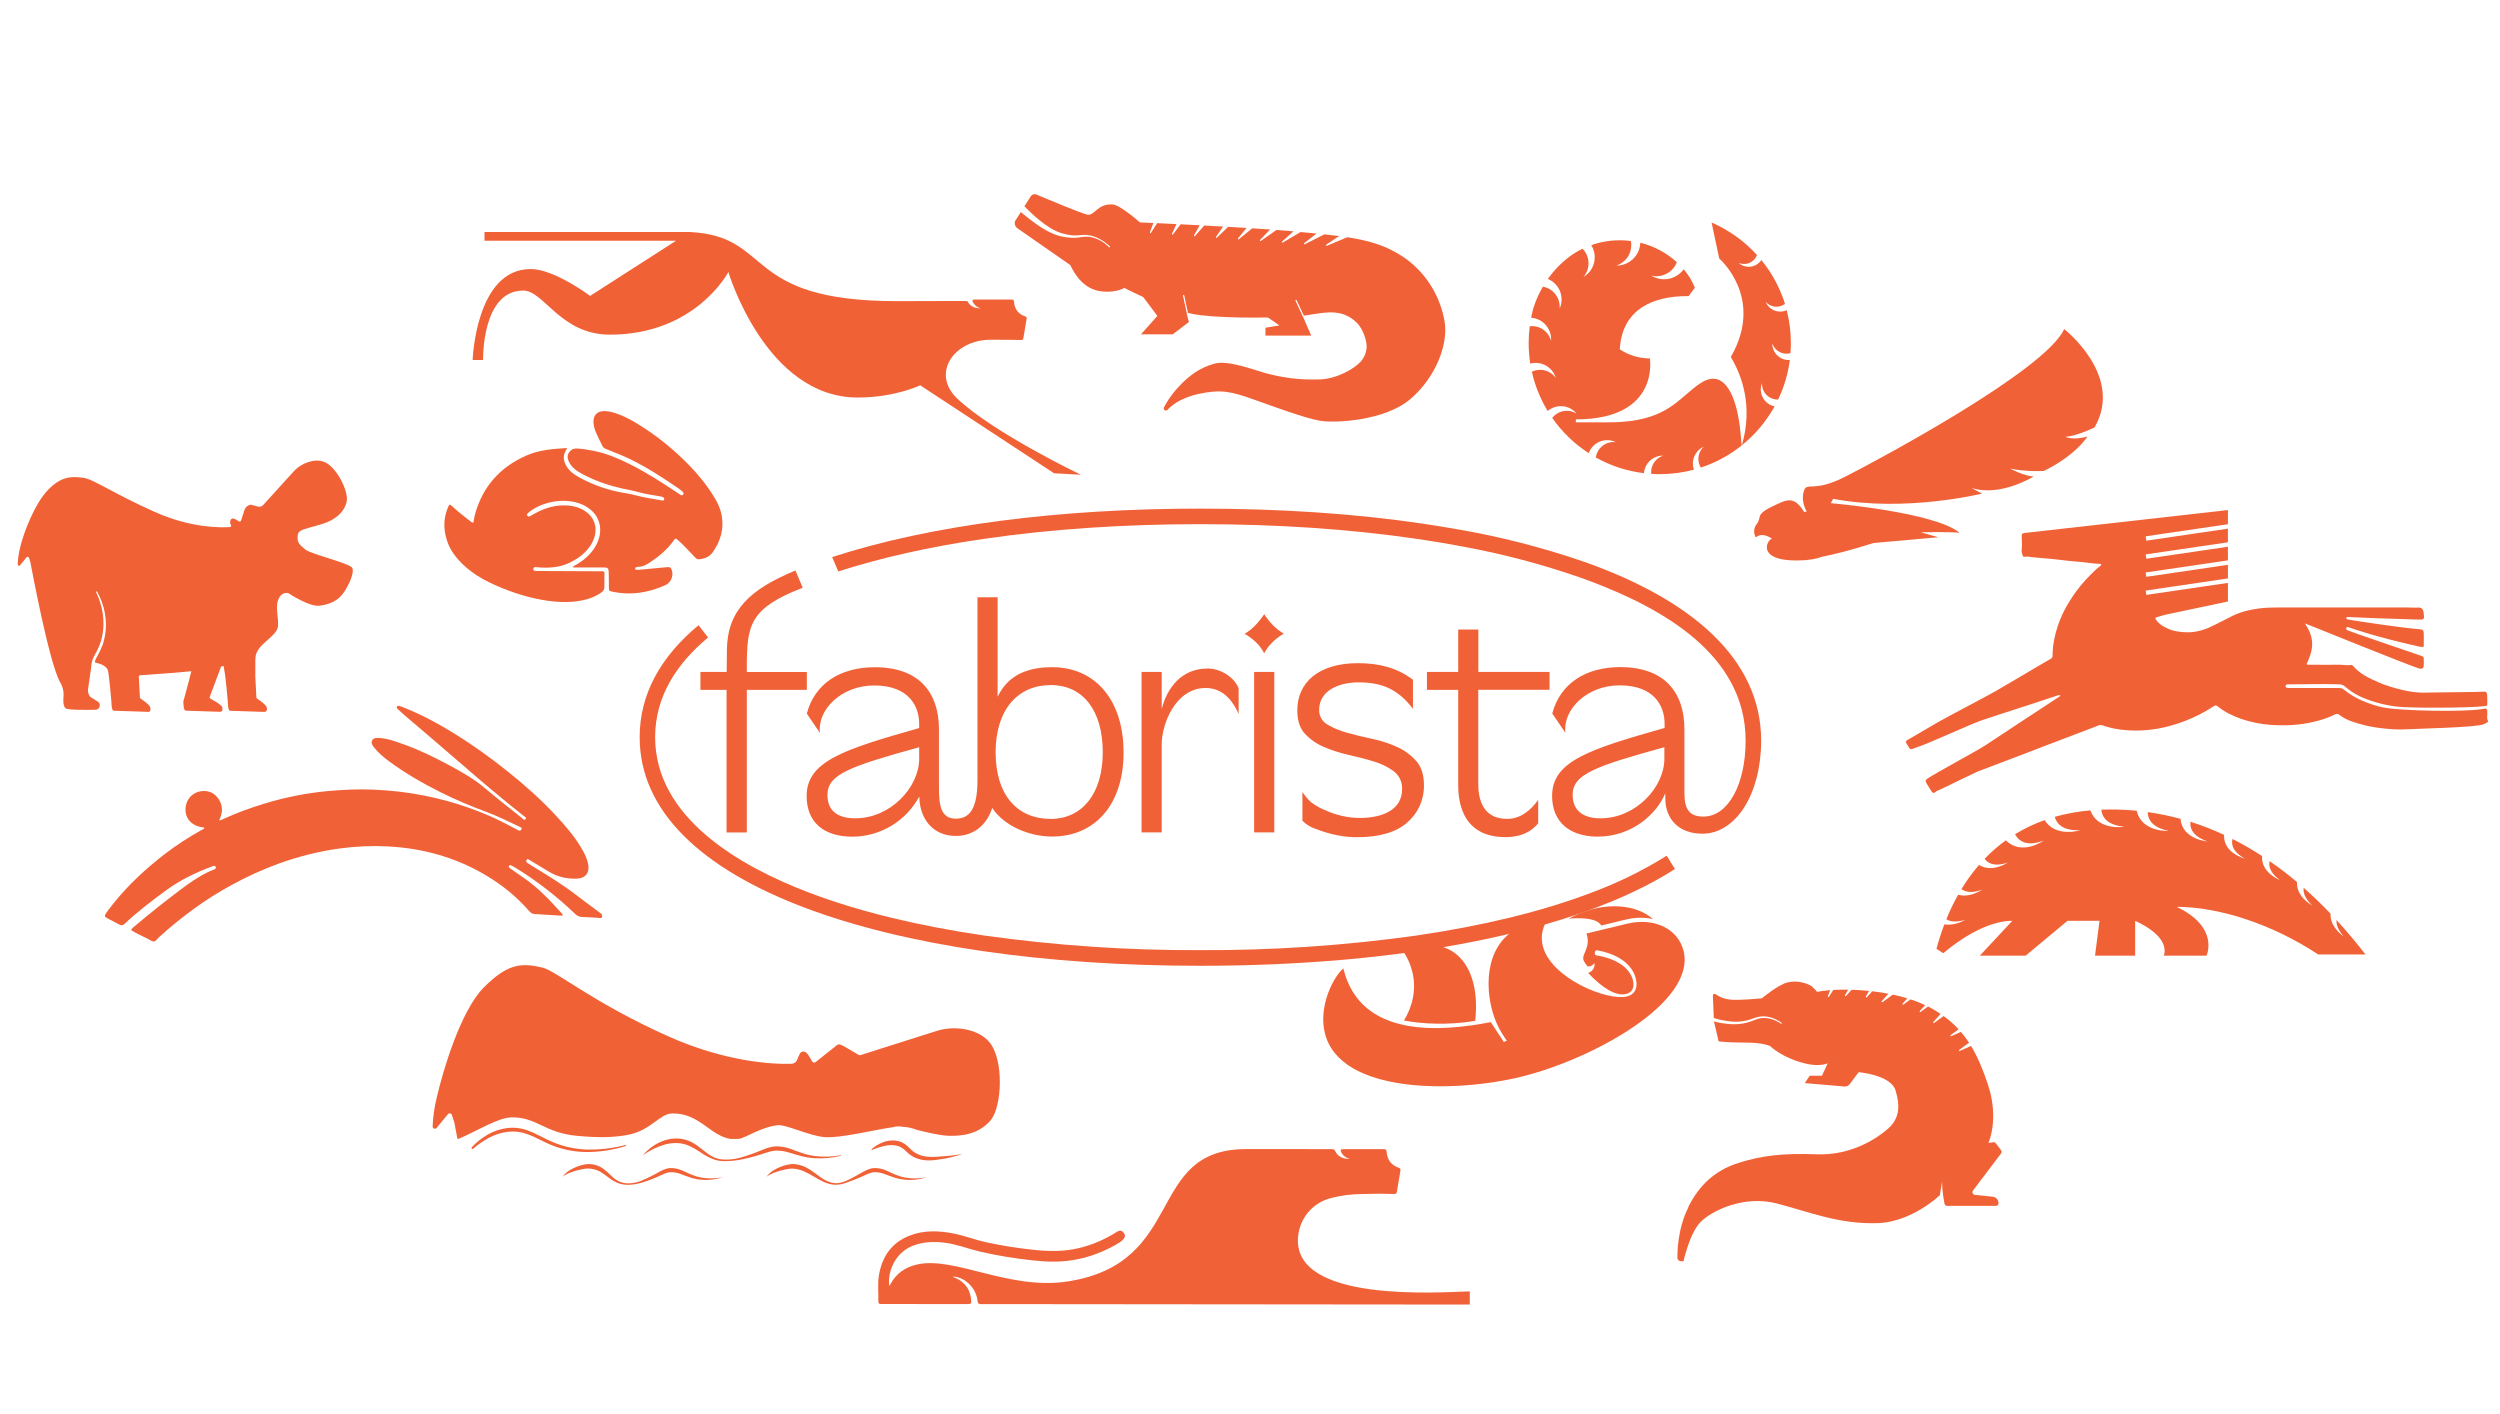
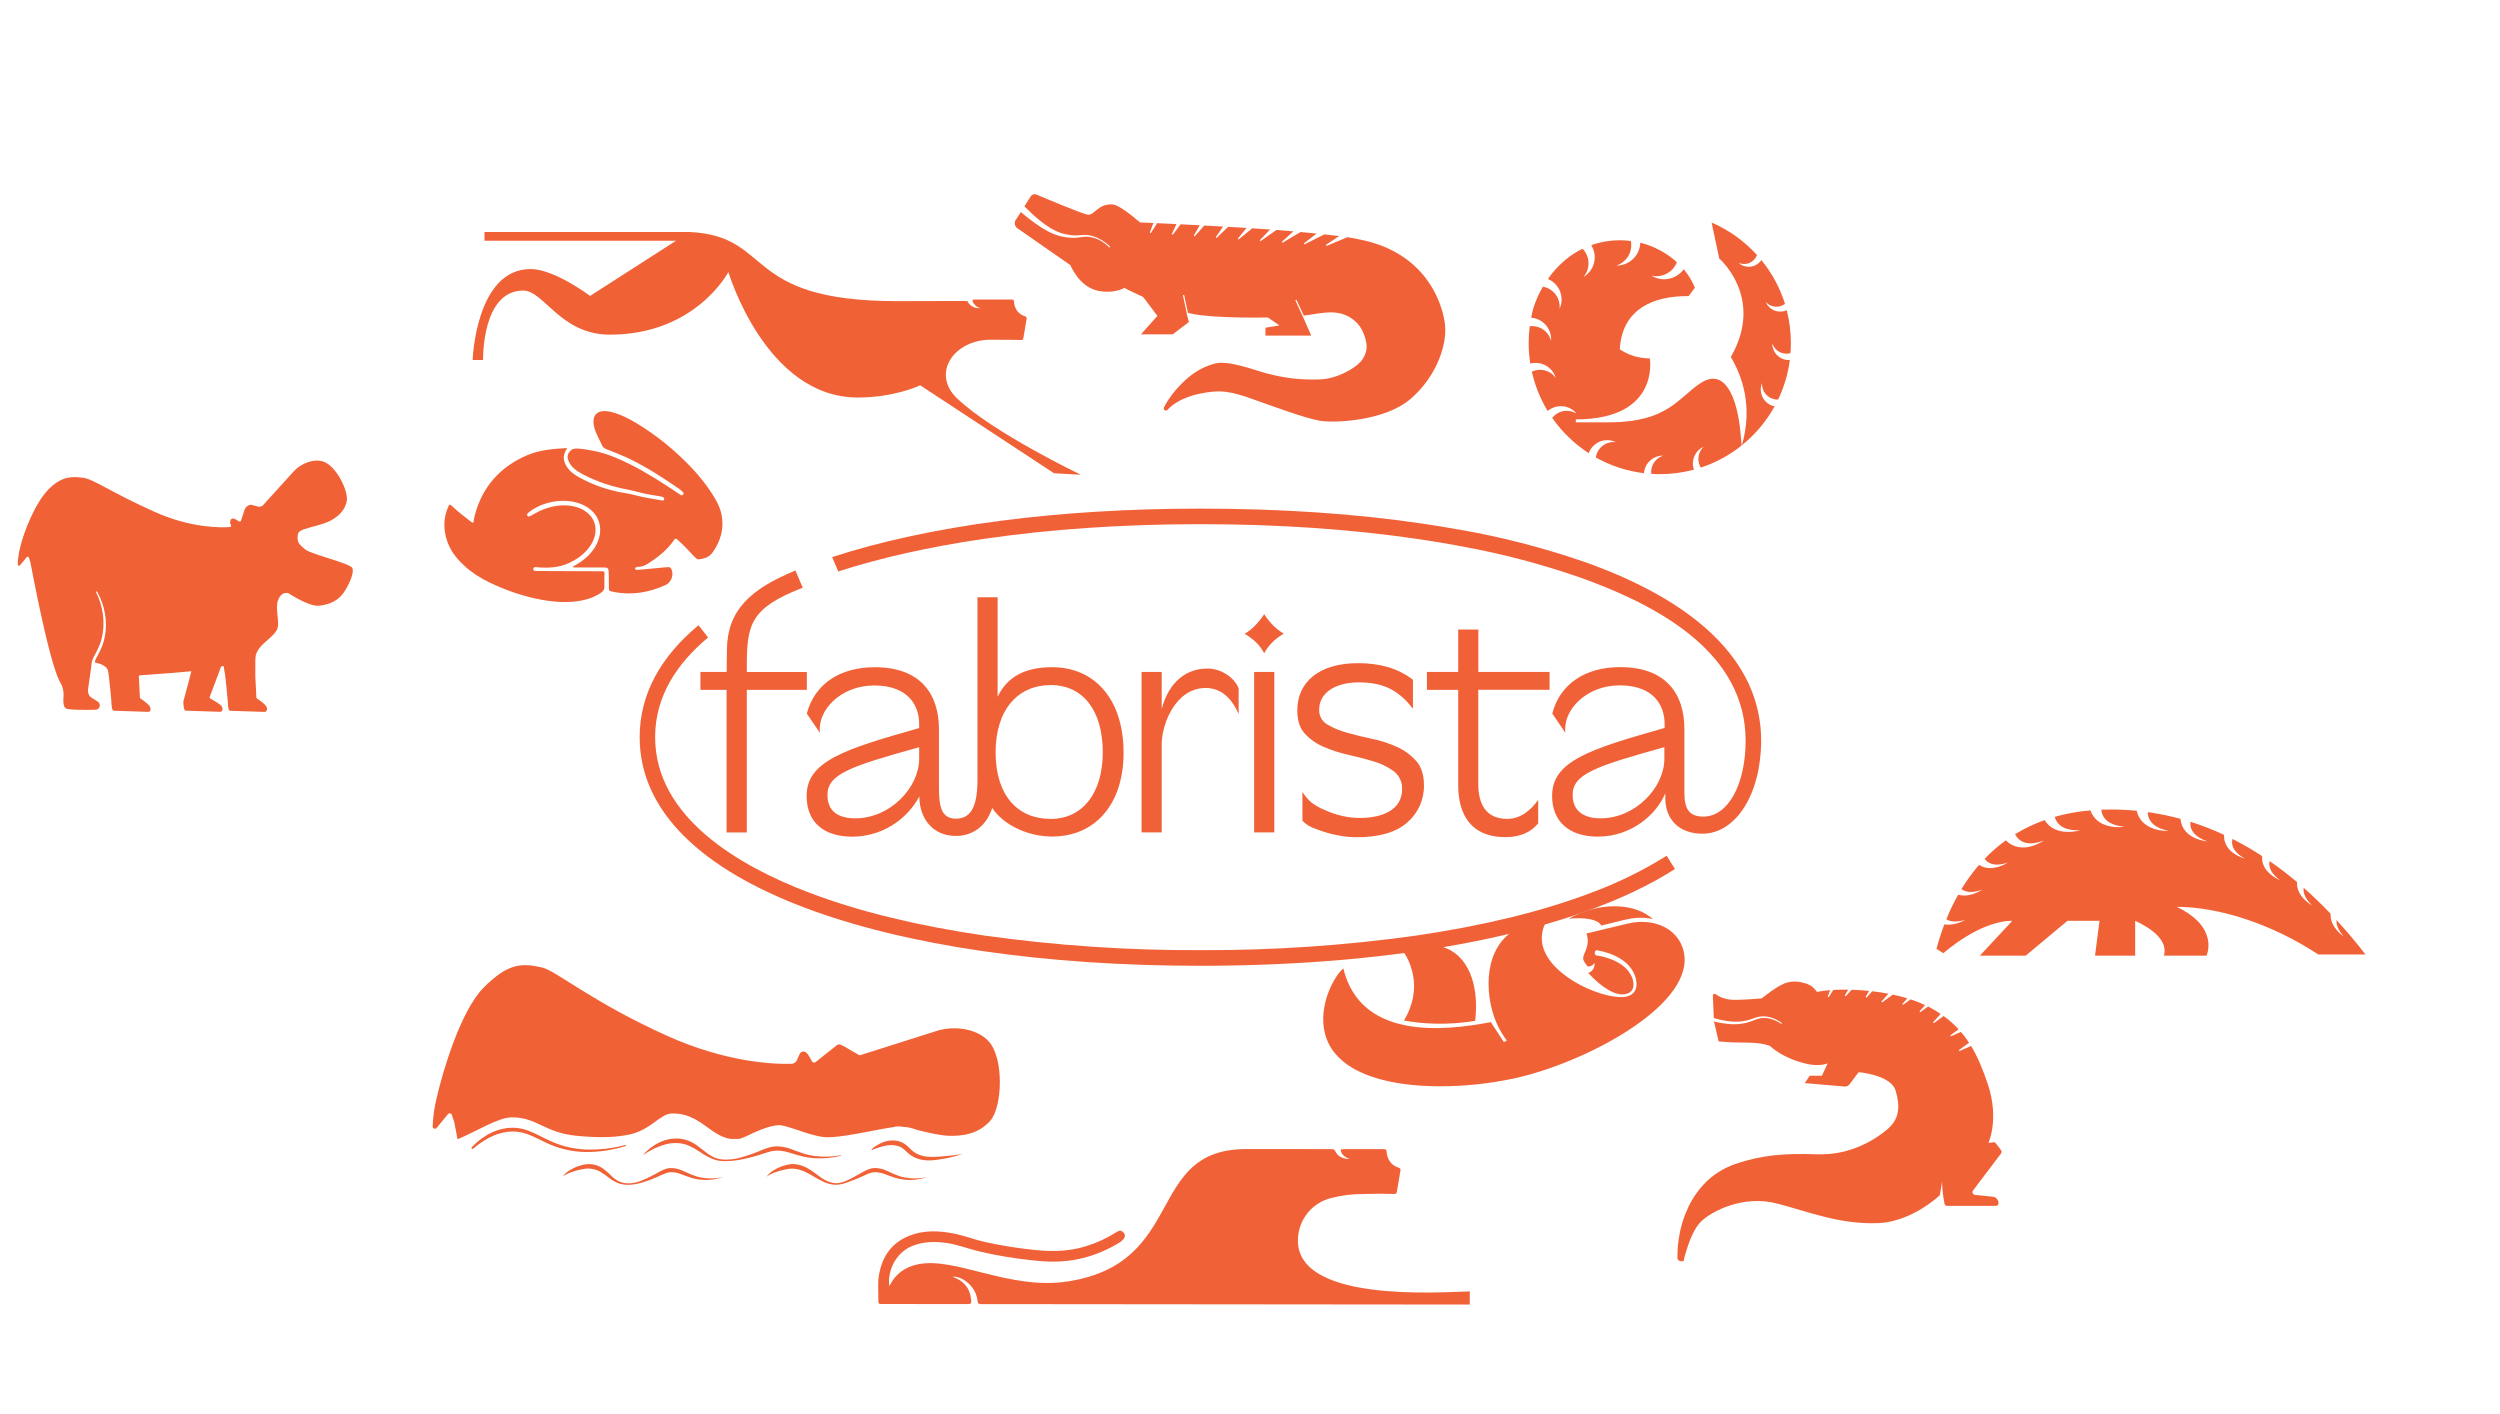
<svg xmlns="http://www.w3.org/2000/svg" id="_Слой_1" data-name="Слой 1" viewBox="0 0 864.37 488.97">
  <defs>
    <style> .cls-1 { fill: #f16137; } .cls-1, .cls-2 { stroke-width: 0px; } .cls-2 { fill: #f16136; } </style>
  </defs>
  <path class="cls-1" d="M535.76,238.51v-6.19h-24.62v-14.65h-6.97v14.65h-10.81v6.19h10.81v32.36c0,3.97,0,18.57,16.37,18.57,5.15,0,8.8-1.75,11.29-4.76v-8.11c-2.48,3.42-5.96,6.56-10.73,6.56-9.17,0-9.99-8.06-9.99-12.15v-32.48h24.64ZM443.31,218.75c-.98-.62-1.89-1.33-2.72-2.13-1.33-1.27-2.5-2.7-3.49-4.26-1.02,1.53-2.19,2.96-3.49,4.26-.8.81-1.69,1.52-2.65,2.13-.2.13-.41.26-.61.38l.61.38c1.34.83,2.57,1.81,3.67,2.93.98,1.02,1.81,2.17,2.46,3.43.66-1.25,1.5-2.41,2.48-3.43,1.11-1.17,2.38-2.19,3.76-3.02.18-.11.35-.23.53-.33-.18-.11-.35-.2-.53-.34h-.02ZM489.75,263.23c-1.8-2.08-4.03-3.75-6.53-4.89-2.75-1.27-5.64-2.22-8.6-2.84-3.12-.65-6.07-1.36-8.74-2.13-2.39-.62-4.69-1.56-6.83-2.8-.91-.5-1.67-1.24-2.2-2.14-.52-.9-.78-1.94-.76-2.98,0-6.74,6.89-9.52,13.59-9.52,7.86,0,13.51,2.13,18.85,9.14v-10.04c-5.55-4.26-12-5.74-19.02-5.74-13.45,0-20.97,6.55-20.97,16.33,0,3.43.86,6.11,2.56,7.99,1.83,1.98,4.06,3.55,6.54,4.6,2.78,1.2,5.66,2.13,8.61,2.78,3.14.71,6.08,1.46,8.75,2.29,2.46.71,4.78,1.84,6.86,3.35.95.72,1.71,1.66,2.22,2.74.51,1.08.74,2.27.69,3.46.04,1.64-.38,3.26-1.21,4.66-.81,1.29-1.94,2.35-3.27,3.08-1.44.81-3.01,1.38-4.63,1.7-1.78.36-3.59.54-5.4.53-2.11,0-4.22-.23-6.28-.71-1.94-.45-3.83-1.08-5.65-1.9-1.73-.68-3.36-1.58-4.86-2.69-1.15-1-2.16-2.16-2.99-3.44-.05-.08-.11-.16-.17-.24v9.94c1.28,1.33,2.88,2.31,4.64,2.84.28.1.56.2.86.32,2.09.79,4.24,1.41,6.43,1.84,2.29.47,4.62.71,6.95.71,7.72,0,13.59-1.72,17.41-5.13,1.85-1.59,3.32-3.58,4.31-5.82.99-2.24,1.48-4.67,1.42-7.11,0-3.46-.88-6.2-2.58-8.2h-.02ZM433.61,232.32v55.49h6.97v-55.49h-6.97ZM417.45,231.15c-8.82,0-13.93,6.54-15.79,14.02v-12.86h-6.97v55.49h6.97v-30.53c0-6.89,4.76-19.4,15.22-19.4,6.62,0,9.88,5.52,11.38,9.02v-8.85c-1.26-3.55-5.9-6.91-10.78-6.91h-.02ZM547.45,194.15c-14.17-4.87-28.71-8.6-43.47-11.14h-.11c-3.76-.68-7.6-1.31-11.5-1.89-23.7-3.55-49.88-5.27-77.4-5.27-48.69,0-93.2,5.68-127.26,16.76l2.12,4.97c14.77-4.76,31.69-8.56,50.48-11.29,22.96-3.35,48.08-5.06,74.69-5.06s51.73,1.7,74.69,5.06l3.06.46c3.6.54,7.13,1.14,10.59,1.78.95.16,1.88.34,2.82.52,13.57,2.5,26.94,6.03,39.99,10.56,1.41.48,2.74.99,4.08,1.49,24.32,9.23,53.31,25.12,53.31,54.96,0,15.14-6.05,26.27-14.6,26.27-4.83,0-6.56-2.51-6.56-8.18v-22.01c0-12.5-6.62-21.49-22.19-21.49-12.07,0-20.8,5.78-23.5,16.04l4.54,6.68c-.97-7.94,7.32-16.41,18.74-16.41,12.08,0,15.56,7.23,15.56,13.31v1.42c-26.01,7.37-38.9,11.46-38.9,23.49,0,9.09,6.15,14.08,15.79,14.08,12.08,0,20.56-8.11,23.35-15.01v1.69c0,7.36,4.74,12.31,12.84,12.31,11.48,0,20.3-13.6,20.3-32.22-.03-27.94-23.63-48.55-61.4-61.87h-.02ZM575.45,262.34c0,9.83-9.88,20.59-22.06,20.59-5.34,0-9.65-2.13-9.65-8.12,0-7.1,7.67-9.81,31.71-16.47v4ZM363.74,230.68c-8.71,0-15.33,2.9-18.81,10.23v-34.41h-6.97v63.13c0,10.27-2.87,13.42-7.5,13.42-5.12,0-5.82-4.51-5.82-10.79v-20.08c0-12.5-6.62-21.49-22.18-21.49-12.08,0-20.81,5.78-23.51,16.04l4.54,6.68c-.97-7.94,7.32-16.41,18.74-16.41,12.08,0,15.57,7.23,15.57,13.31v1.42c-26.02,7.37-38.91,11.46-38.91,23.49,0,9.26,6.15,14.06,15.79,14.06,4.75,0,9.41-1.3,13.49-3.75,4.08-2.45,7.43-5.96,9.69-10.16,0,7.3,4.38,13.66,12.64,13.66,5.55,0,10.47-3.17,12.55-9.68,4.14,6.23,12.83,9.89,20.68,9.89,14.87,0,24.74-11.1,24.74-28.98.02-18.32-9.85-29.58-24.72-29.58h-.01ZM317.8,262.34c0,9.83-9.88,20.59-22.07,20.59-5.34,0-9.64-1.98-9.64-8.1,0-7.1,7.66-9.81,31.71-16.47v3.98ZM363.28,283.14c-11.5,0-19.05-8.18-19.05-23.02s7.76-23.26,19.05-23.26,18,8.93,18,23.26-7.18,23.02-17.99,23.02h-.01ZM258.21,232.32v-1.64c0-14.6,1.01-20.4,19.33-27.47l-2.51-5.96c-15.84,6.5-23.54,13.91-23.7,27.35l-.09,7.72h-9.07v6.2h9.04v49.3h7v-49.31h20.76v-6.18h-20.76ZM576.24,295.87c-8.22,5.14-16.95,9.42-26.04,12.78-16.94,6.45-37.31,11.42-60.5,14.81-24.74,3.47-49.7,5.16-74.69,5.05-24.98.11-49.94-1.58-74.69-5.05-23.18-3.39-43.54-8.36-60.49-14.81-24.33-9.23-53.32-26.06-53.32-53.78,0-14.2,7.61-25.56,18.31-34.45l-3.3-4.26c-13.03,10.83-20.36,23.76-20.36,38.73,0,51.5,86.8,79.03,193.85,79.03,69.12,0,129.79-11.47,164.11-33.46l-2.88-4.59Z" />
  <path class="cls-1" d="M508.17,446.49c-10.15.26-61.38,4.16-59.37-18.86.54-6.19,4.75-11.68,11.37-13.4,3.58-.93,7.21-1.38,10.89-1.4l6.35-.11c1.55.08,3.1.05,4.65.1.53.02.8-.19.9-.73.4-2.44.82-4.87,1.23-7.3.08-.47.05-.83-.53-1.02-2.68-.88-4.02-2.84-4.25-5.59-.05-.7-.33-.86-.92-.86-4.68,0-9.37-.01-14.05,0-.94,0-1.08.27-.68,1.11.6,1.25,1.68,1.89,2.94,2.28-2.18-.01-4.04-.63-5.08-2.75-.22-.46-.56-.65-1.03-.64-.27,0-.54,0-.81,0-9.7-.01-19.41-.08-29.12-.03-34.77.17-20.17,39.45-61.61,45.78-20.08,3.07-38.83-8.69-51.77-5.92-4.26.91-7.53,3.17-9.57,7.12-.05.11-.14.2-.24.35-.68-4.42,1.7-11.28,7.93-13.82,3.6-1.47,7.31-1.59,11.12-1.15,4.15.49,8.02,2.06,12.04,3.02,5.97,1.42,12.01,2.39,18.11,3.06,2.65.29,5.31.51,7.96.48,5.67-.05,11.16-1.21,16.39-3.48,2.08-.9,4.1-1.9,6.01-3.11.51-.33,1-.69,1.39-1.17.66-.82.68-1.58.05-2.29-.64-.74-1.35-.86-2.24-.3-4.13,2.63-8.54,4.58-13.32,5.7-4.96,1.17-9.93,1.13-14.96.63-5.8-.58-11.55-1.49-17.24-2.74-3.65-.8-7.15-2.2-10.82-2.93-5.27-1.04-10.52-1.28-15.61.78-6.09,2.47-9.32,7.24-10.39,13.59-.51,3.02-.13,6.08-.21,9.13-.02.61.3.85.87.84.67-.01,1.35,0,2.02,0,9.2.01,18.4.02,27.6.02,1.68,0,1.75-.08,1.57-1.72-.44-4.04-2.78-6.46-6.45-7.73,1.55-.23,3.97.76,5.65,2.37,1.72,1.65,2.78,3.65,3.05,6.03.1.85.43,1.13,1.21,1.06.27-.02.54,0,.81,0,53.4.06,114.75.1,168.16.16v-4.56h.02Z" />
-   <path class="cls-1" d="M713.7,113.74c-6.35,14.31-64.59,45.42-75.87,51.15-11.28,5.73-13.18,1.34-14.21,5.1-1.03,3.76,1.07,6.84,1.07,6.84l-.92.19c-3.55-5.9-6.2-4.18-10.83-2-4.63,2.18-4.45,3.3-4.68,4.3-.23,1-.78,1.75-.78,1.75-2,2.5-.37,4.74-.37,4.74,2.32-2.07,5.55.46,5.55.46-1.72.31-5.52,7.58,8.64,7.52,4.05-.02,6.74-.55,8.88-1.34,2.74-.53,8.56-1.84,17.6-4.71l22.4-1.99-6.07-1.69c7.96-.27,13.4.11,13.4.11-8.85-7.17-44.49-10.2-44.49-10.2l.77-1.52c24.7,4.79,51.49-1.79,51.49-1.79l-3.68-2c9.85,3.33,21.53-3.91,21.53-3.91-3.48-.19-8.09-2.75-8.09-2.75,5.54,1.21,11.65.82,11.65.82,11.17-5.5,15.04-11.88,15.04-11.88-5.23,1.38-7.58.09-7.58.09,4.3-.37,10.03-3.26,10.03-3.26,10.36-17.81-10.51-34.02-10.51-34.02h0Z" />
-   <path class="cls-1" d="M75.8,283.57c1.22-2.5,1.34-4.93-.18-7.25-.92-1.41-2.19-2.4-3.86-2.71-3.51-.66-7.18,1.46-7.6,5.69-.37,3.68,2.32,6.56,6.47,6.81-.03.6-.57.65-.92.85-4.46,2.48-8.74,5.24-12.78,8.36-6.53,5.04-12.56,10.62-17.74,17.09-.85,1.06-1.68,2.15-2.47,3.26-.7.99-.63,1.28.47,1.87,1.37.74,2.78,1.42,4.16,2.16.67.36,1.16.26,1.73-.28,4.48-4.24,9.39-7.96,14.36-11.6,4.84-3.54,10.18-6.12,15.77-8.21.19-.07.38-.13.57-.2.42-.14.71.03.83.41.12.35-.11.58-.4.71-.83.37-1.68.68-2.5,1.08-3.27,1.61-6.25,3.7-9.15,5.88-5.45,4.1-10.79,8.32-15.99,12.74-.45.38-.96.72-1.25,1.36,1.87,1.18,3.85,2.04,5.78,3,.71.35,1.41,1.03,2.18.9.71-.12,1.13-.95,1.69-1.45,7.66-6.94,15.91-13.05,25.01-18,5.33-2.9,10.8-5.45,16.5-7.49,6.8-2.44,13.77-4.21,20.93-5.18,5.56-.76,11.15-1.01,16.73-.72,12.16.64,23.61,3.82,34.12,10.14,5.53,3.32,10.49,7.35,14.72,12.24.54.62,1.08.95,1.91,1,2.97.15,5.93.36,8.9.54.24.01.5.07.73-.09.14-.44-.26-.61-.47-.85-3.84-4.3-7.8-8.48-12.54-11.82-1.24-.87-2.49-1.72-3.73-2.59-.54-.37-1.08-.75-1.6-1.14-.26-.2-.38-.49-.15-.79.18-.22.44-.21.69-.09.4.2.81.41,1.2.64,7.57,4.6,14.53,10.01,20.93,16.15.75.72,1.51,1.04,2.54,1.06,1.86.03,3.72.22,5.58.3.4.01.97.3,1.18-.29.22-.6-.11-1.04-.61-1.4-2.76-2.04-5.53-4.07-8.25-6.16-4.85-3.74-10.06-6.9-15.28-10.08-.56-.34-1.09-.72-1.66-1.06-.43-.26-.53-.57-.3-1.01.32-.59.66-.22.99-.02,2.25,1.35,4.5,2.69,6.74,4.05,2.98,1.82,6.24,2.53,9.67,2.42,3.04-.1,4.52-2.15,3.88-5.16-.46-2.17-1.49-4.08-2.63-5.93-2.41-3.95-5.43-7.42-8.56-10.79-5.09-5.49-10.68-10.45-16.52-15.12-5.76-4.61-11.71-8.94-17.97-12.82-6.04-3.75-12.28-7.17-18.95-9.7-.19-.07-.38-.14-.57-.19-.3-.08-.64-.14-.84.14-.26.36-.03.7.23.94.77.73,1.55,1.45,2.36,2.14,5.72,4.89,11.47,9.72,17.14,14.66,5.98,5.2,11.99,10.37,18.13,15.38,1.95,1.6,3.94,3.15,5.9,4.74.35.28,1.12.54.67,1.12-.44.57-.89-.07-1.25-.36-4.37-3.51-8.79-6.95-13.07-10.56-3.63-3.05-7.71-5.34-11.83-7.57-5.24-2.83-10.58-5.46-16.2-7.44-2.65-.94-5.3-1.95-8.16-2.12-.98-.06-2.03-.14-2.54.87-.48.95.16,1.77.73,2.48,1.43,1.79,3.16,3.26,4.99,4.62,5.61,4.16,11.64,7.62,17.87,10.75,5.14,2.58,10.43,4.8,15.82,6.8,3.96,1.47,7.77,3.37,11.59,5.19.32.15.89.25.63.83-.26.58-.71.64-1.24.29-.3-.19-.63-.33-.94-.49-1.12-.58-2.23-1.17-3.35-1.76-3.98-2.09-8.11-3.82-12.33-5.33-5.17-1.85-10.46-3.29-15.86-4.36-5.8-1.15-11.64-1.79-17.54-2.04-5.24-.22-10.47.02-15.7.5-7.49.7-14.84,2.17-22.04,4.37-4.82,1.47-9.55,3.2-14.14,5.31-.39.18-.76.46-1.39.41h0Z" />
  <path class="cls-2" d="M571.48,317.78c-4.56-4.17-12.47-5.53-20.59-3.52-2.83.7-5.77,1.85-8.51,3.35,5.91-.43,9.9.15,11.28,2.4l7.53-1.86c2.94-.73,6.43-1.28,10.29-.37ZM510.04,352.95c.52-4.6.36-9.02-.61-12.93-2.47-9.98-10.09-16.41-24.99-12.09,2,2.62,3.19,5.34,3.87,8.08,1.48,5.97.08,12.03-2.89,16.82,6.33,1.24,15.46,1.67,24.63.13ZM526.13,372.24c24.35-6.03,60.4-25.56,55.96-43.47-1.84-7.44-9.85-11.69-19.46-9.41l-14.11,3.39c1.58,4.7-1.58,7.04-1.09,9,.15.59.66,1.4,1.54,2.42.83,0,1.52-.17,2.3-1.19.17,1.1-.17,2.64-2.15,3.44,4.66,4.97,9.49,8.14,13.11,7.24,2.15-.53,2.96-2.29,2.35-4.74-1.77-7.15-12.3-8.59-12.5-8.54-.44-.1-.61-.37-.68-.66-.12-.49.15-1.08.54-1.17.19-.05.32.02.54.07,4.67.82,11.55,3.47,13.1,9.74.82,3.33-.4,5.5-3.04,6.16-6.75,1.67-26.35-6.25-29.14-17.5-.7-2.84-.31-5.85,1.44-8.87-1.71.22-3.13.36-4.98.82-15.45,3.83-16.73,19.21-14.13,29.68,1.04,4.21,2.74,7.73,5.25,11.16l-1.03.46-4.51-6.88c-17.33,3.36-45.09,5.67-50.98-18.53-2.89,2.17-8.82,12.57-6.39,22.36,5.24,21.14,45.09,20.71,68.07,15.02h0Z" />
-   <path class="cls-2" d="M860.21,249.16c-.46-.73-.23-1.52-.23-2.28,0-2.06,0-2.06-2-1.7-5.78,1.04-28.52.63-34.22-.63-2.4-.53-4.74-1.3-7-2.28-2.22-.97-4.33-2.17-6.19-3.72-.6-.5-1.13-.68-1.85-.67-5.62.02-11.24,0-16.86,0-.28,0-.58.01-.86-.03-.37-.06-.78-.14-.79-.62-.02-.5.39-.56.77-.6.2-.02.41-.02.62-.02,5.66,0,11.32-.19,16.98-.02.85.03,1.53.16,2.28.83,2.49,2.24,5.49,3.7,8.65,4.79,2.87.99,5.81,1.66,8.84,2.06,4.68.62,26.33.53,30.97-.16.37-.05.65-.16.65-.58,0-1.11.04-2.22-.04-3.32-.08-.91-.54-1.2-1.45-1.05-.6.1-18.2.25-18.82.28-3.69.23-7.28-.38-10.82-1.34-2.25-.61-4.48-1.31-6.63-2.26-3.12-1.38-6.2-2.79-8.5-5.45-.22-.24-.47-.56-.81-.49-1.39.27-2.77-.11-4.16-.08-3.28.06-6.56.02-9.85,0-.43,0-.89.12-1.41-.18,1.04-2.24,1.96-4.47,1.95-7.02-.01-2.59-1.02-4.79-2.48-7.08,1.38.48,38,15.43,39.77,15.65.78.09,1.19-.15,1.27-.93.06-.65.03-1.31.03-1.97,0-1.23-.03-1.26-1.18-1.65-2.79-.95-23.84-8.11-25.17-8.71-.35-.16-.66-.43-.42-.87.2-.38.53-.27.86-.16,1.48.51,8.84,3.17,24.38,6.67.2.05.41.06.61.08.9.09.91.09.92-.77.02-.99,0-1.97,0-2.96,0-2.2,0-2.28-2.25-2.45-4.88-.38-18.86-2.42-23.75-3.24-.12-.02-.24-.04-.36-.08-.24-.08-.49-.22-.42-.51.06-.28.32-.34.59-.31.81.08,14.16.62,23.98.88,2.43.06,2.45.06,2.16-2.39-.03-.24-.08-.49-.17-.71-.29-.69-.71-1.1-1.58-1.05-1.22.08-2.46-.03-3.69-.03-15.14,0-30.28,0-45.42,0-1.93,0-3.84.07-5.76.3-3.29.39-6.46,1.16-9.44,2.6-2.61,1.27-5.16,2.68-7.8,3.89-2.61,1.19-5.36,1.88-8.22,1.79-2.33-.07-4.68-.41-6.81-1.47-1.35-.67-2.68-1.44-3.55-2.76-.46-.7-.45-.78.31-1.02.82-.25,1.64-.49,2.47-.74l22-4.66v-6.43l-28.22,4.15-.22-1.5,28.44-4.19v-4.71l-28.23,4.15-.22-1.5,28.44-4.19v-4.71l-28.22,4.15-.22-1.5,28.44-4.19v-4.71l-28.22,4.15-.22-1.5,28.44-4.19v-4.9l-70.16,7.91c-1.05.13-1.14.33-1.13,1.34.02,1.43.19,2.86-.01,4.3-.09.6.02,1.23.22,1.82.31.9.3.88,1.32.73.28-.04.57.01.85.04,1.59.16,3.18.39,4.78.49,4.02.23,7.98.92,11.99,1.2,2.7.18,5.37.71,8.08.8.12,0,.24.04.26.22-.07.28-.3.47-.52.63-.93.67-1.74,1.49-2.56,2.28-3.09,2.96-5.75,6.27-7.99,9.92-1.59,2.59-2.92,5.32-3.89,8.2-1.13,3.36-1.85,6.81-1.86,10.38,0,.55-.17.93-.67,1.2-1.04.57-2.07,1.16-3.09,1.77-2.4,1.41-4.79,2.84-7.19,4.25-2.93,1.72-5.87,3.43-8.79,5.15-2.83,1.66-16.97,9.01-19.79,10.66-3.42,2-6.86,3.99-10.29,6-1.12.66-1.08.66-.49,1.76.22.4.52.74.71,1.14.25.52.63.58,1.12.4.77-.28,1.54-.57,2.31-.83,3.5-1.16,18.34-7.97,21.84-9.12,2.18-.71,4.35-1.45,6.53-2.16,3.19-1.04,6.39-2.06,9.59-3.1,3.27-1.07,6.53-2.17,9.8-3.24.34-.11.68-.27,1.06-.09-.01.37-.33.46-.55.61-4.28,2.81-8.56,5.61-12.84,8.43-4.14,2.72-8.27,5.45-12.41,8.19-2.9,1.92-17.11,9.56-20,11.48-.77.51-.94.82-.53,1.54.59,1.03,1.21,2.04,1.87,3.03.37.56.86.63,1.33.15.46-.48,1.06-.6,1.61-.84.49-.21,12.34-6.01,12.84-6.19,2.8-1.06,5.59-2.12,8.38-3.18,3.1-1.18,6.2-2.36,9.3-3.54,1.83-.7,3.67-1.42,5.5-2.12,3.6-1.37,7.19-2.73,10.79-4.1,2.68-1.02,5.36-2.04,8.03-3.07.41-.16.78-.17,1.2-.02,2.8,1,5.68,1.52,8.65,1.72,6.79.49,13.32-.71,19.64-3.09,3.53-1.33,6.9-3.03,10.06-5.11.84-.55.96-.53,1.72.07,2.41,1.91,5.14,3.22,8.01,4.21,3.31,1.13,6.71,1.82,10.22,2.06,5.07.34,10.09.1,15.03-1.11,2.43-.6,4.82-1.34,7.06-2.47.61-.31,1.07-.31,1.67.16,1.39,1.1,3.02,1.83,4.69,2.39,2.84.95,5.74,1.66,8.72,2.05,3.39.45,6.78.71,10.18.49,3.12-.2,23.2-.6,26.15-1.7.42-.16.82-.37,1.21-.6.25-.15.5-.41.3-.71l.03.02Z" />
  <path class="cls-2" d="M817.86,330c-2.96-3.83-6.3-7.86-10.02-11.9-.15,1.76.73,3.69,2.49,5.69,0,0-4.84-3.21-4.54-7.88-2.89-3.03-5.99-6.04-9.3-8.96-.29,1.97.77,4.06,2.98,6.13,0,0-5.65-3-5.27-8.1-2.99-2.52-6.16-4.96-9.49-7.26-.52,2.29.79,4.54,3.59,6.59,0,0-6.67-2.6-6.18-8.33-3.26-2.12-6.68-4.11-10.25-5.92-.64,2.62.93,4.94,4.26,6.8,0,0-7.5-1.92-7.16-8.21-3.71-1.73-7.59-3.26-11.62-4.53-.35,3.09,1.8,5.38,5.86,6.8,0,0-8.71-.67-9.31-7.81-3.64-.99-7.41-1.78-11.31-2.33.02,3.42,2.66,5.59,7.27,6.51,0,0-9.38.58-11.09-6.97-2.94-.29-5.94-.44-9.02-.44-1.09,0-2.16.02-3.21.06.3,3.51,3.18,5.45,7.94,5.92,0,0-9.17,1.49-11.74-5.68-4.45.39-8.54,1.16-12.3,2.24.9,3.36,4.07,4.85,8.86,4.64,0,0-8.55,2.67-12.38-3.51-3.75,1.33-7.15,2.99-10.22,4.88,1.78,3.35,5.3,3.94,9.92,2.2,0,0-7.57,5.43-13.09-.09-2.73,1.96-5.17,4.12-7.36,6.4,1.61,2.2,4.44,2.53,8.06,1.26,0,0-5.47,3.73-9.98.84-2.34,2.69-4.35,5.52-6.08,8.36,1.7,1.29,4.17,1.3,7.17.19,0,0-4.19,2.96-8.31,1.75-1.63,2.88-2.97,5.75-4.09,8.51,1.6.97,3.84.99,6.55.17,0,0-3.56,2.21-7.23,1.57-1.16,3.05-2.05,5.93-2.73,8.48l2.39,1.51s12.41-11.21,23.83-11.21l-11.21,12.04h15.84l14.45-12.04h11.07l-1.55,12.04h13.88v-12.04c4.69,2.16,11.56,6.4,9.95,12.04h14.72s4.62-9.75-10.31-16.87c14.16,0,32.53,5.65,48.93,16.46h16.33,0Z" />
  <path class="cls-1" d="M408.97,102.84c0,.44,2.08,8.5,2.08,8.5l-5.59,4.26h-10.98l5.68-6.38-8.76-11.65,17.57,5.28Z" />
  <path class="cls-1" d="M450.42,109.33l2.93,6.7h-15.82v-2.72l4.83-.8-7.03-4.84,14.57,1.29c.22.02.42.16.51.36Z" />
  <path class="cls-1" d="M351.21,76.05l1.74-2.73c1.75,1.48,3.55,2.91,5.45,4.23,2.5,1.75,5.23,3.35,8.27,4.12.76.18,1.52.33,2.28.41.75.09,1.53.17,2.31.15,1.57,0,3.05-.43,4.5-.4,1.45.03,2.91.46,4.24,1.11,1.34.66,2.54,1.58,3.55,2.66l.31-.31c-1.11-1.04-2.33-1.98-3.69-2.69-.68-.36-1.38-.66-2.11-.89-.73-.23-1.49-.4-2.27-.47-.78-.06-1.55,0-2.31.07-.75.07-1.48.11-2.21.08-.73-.03-1.45-.14-2.18-.27-.73-.13-1.44-.31-2.13-.52-2.78-.89-5.23-2.59-7.54-4.45-1.84-1.48-3.56-3.12-5.24-4.81l2.21-3.47c.42-.65,1.24-.91,1.95-.61,3.87,1.64,15.68,6.59,17.67,6.96,2.39.44,3.51-3.96,8.79-3.52,2.66.22,10.54,7.04,10.54,7.48l1.52,19.35-7.14-1.19c.31.58.44,1.14.34,1.63-.48,2.29-6,3.46-10.1,2.64-5.03-1-7.53-4.89-8.35-6.16-.14-.22-.91-1.42-1.57-2.81l-18.27-12.72c-.94-.66-1.2-1.94-.58-2.91h0Z" />
  <path class="cls-1" d="M407.22,134.06c3.95-4.4,7.91-7.04,12.74-8.35,4.83-1.32,14.26,2.47,18.45,3.52,5.27,1.32,10.54,2.2,17.98,1.95,5.83-.2,11.9-3.71,14.05-6.13,1.33-1.5,2.1-3.43,2.07-5.43-.04-1.82-1.15-5.77-3.34-7.97-5.27-5.28-11.42-3.52-17.49-2.64-.27.04-.58.08-.9.11l-2.46-5.32c-.05-.11-.18-.16-.29-.11-.11.05-.16.18-.11.29l2.4,5.18c-7.18.76-24.51,1.06-35.19-.17-1.41-.16-2.89-.44-4.41-.8l-1.27-6.04c-.03-.12-.14-.19-.26-.17-.12.03-.19.14-.17.26l1.22,5.84c-10.67-2.64-22.8-9.2-22.8-9.2,0,0,4.39-21.99,6.15-21.99.37,0,2.28.07,5.18.21l-1.19,3.19c-.04.11.01.24.13.29.1.04.21,0,.26-.09l2.11-3.33c1.92.09,4.19.2,6.68.32l-1.57,3.35c-.05.11,0,.24.11.29.1.04.21.01.26-.07l2.63-3.5c2.09.11,4.31.22,6.61.34l-1.99,3.48c-.06.1-.02.23.08.29.09.05.2.03.26-.04l3.22-3.64c2.14.11,4.32.24,6.51.36l-2.46,3.57c-.07.1-.04.23.06.29.08.06.2.04.26-.03l3.88-3.74c2.15.12,4.29.26,6.37.38l-2.96,3.63c-.07.09-.06.22.03.29.08.06.19.06.27,0l4.62-3.79c2.15.14,4.23.28,6.17.41l-3.47,3.63c-.08.08-.07.22,0,.3.07.07.19.07.27.02l5.41-3.79c1.99.15,3.81.29,5.39.44.16.01.32.03.48.04l-3.93,3.53c-.09.08-.09.22-.01.3.07.07.18.09.27.04l6.1-3.62s.02-.01.03-.02c1.95.18,3.8.35,5.54.53l-4.29,3.32c-.09.07-.11.21-.04.3.07.08.18.11.27.06l6.5-3.26c.08-.04.15-.09.21-.15,1.83.19,3.54.39,5.15.6l-4.47,2.98c-.1.07-.13.21-.06.31.06.09.17.12.27.08l6.9-2.89c.05-.02.1-.05.15-.08,7.43,1.14,12.64,2.72,17.86,5.85,9.79,5.88,14.5,15.39,15.82,23.31,1.32,7.91-3.08,19.35-11.86,26.82-8.79,7.48-25.92,8.36-31.19,7.48-5.27-.88-15.82-4.84-23.29-7.48-7.47-2.64-11.12-3.49-18.89-1.76-6.68,1.49-9.76,4.54-10.56,5.45-.15.17-.35.26-.57.26-.56,0-.93-.59-.68-1.09.69-1.37,2.15-3.9,4.78-6.82h0Z" />
  <path class="cls-2" d="M341.94,360.16c-3.98-4.54-11.82-5.54-17.63-3.86l-26.81,8.5c-.18.05-.37.04-.54-.04l-5.11-2.99c-1.62-.73-1.84-1.1-3.15.12l-6.67,5.29c-.09.08-.19.14-.3.18-.11.04-.23.04-.35.03-.12-.02-.23-.06-.33-.13-.1-.07-.18-.15-.24-.25l-1.16-1.99c-.22-.38-.5-.73-.83-1.02-.16-.17-.36-.3-.58-.37-.22-.07-.46-.09-.69-.05-.23.04-.45.14-.63.28-.18.15-.33.34-.42.55,0,0-.68,1.36-.96,2.14-.15.35-.4.65-.71.87-.31.22-.67.35-1.05.38-6.78.25-23.15-.73-42.72-9.49-25.77-11.53-38.72-22.58-43.4-23.73-7.46-1.83-12.21-1.36-20.34,6.78-8.14,8.14-14.24,29.16-16.28,37.98-.83,3.31-1.32,6.7-1.46,10.12,0,.16.05.32.14.46.09.13.23.24.38.29.15.06.32.06.48.02.16-.04.3-.13.4-.26l3.9-4.75c.09-.11.21-.19.34-.24.13-.05.27-.06.41-.03.14.02.27.09.37.18.11.09.19.21.23.34l.88,2.66s0,.07,0,.1c.07.33.45,2.38,1.06,5.57h.27c6.53-2.76,13.68-7.35,18.31-7.46,8.82-.21,11.37,5.35,22.87,6.39,8.03.73,12.53.5,17.14-.29,8.25-1.43,11.22-7.36,15.6-7.46,9.49-.22,13.24,7.84,20.3,8.81h2.79c2.43-.41,7.76-4.17,13.53-4.75,2.71-.28,10.17,3.39,15.6,4.07,5.43.68,18.72-2.71,24.22-3.39,1.03-.32,2.12-.36,3.17-.14,1.73.07,3.43.43,5.03,1.08,3.65.88,7.8,1.92,10.95,2.03,4.55.18,10.34-.52,14.46-5.22,4.12-4.7,4.79-21.34-.47-27.31Z" />
  <path class="cls-2" d="M163.1,396.66c1.64-1.74,3.53-3.22,5.6-4.42,2.11-1.2,4.44-1.96,6.86-2.24,2.43-.25,4.89.07,7.18.96,2.26.84,4.31,2.03,6.4,3.01,2.07,1.02,4.23,1.84,6.46,2.43,2.24.58,4.53.93,6.84,1.04,4.65.16,9.31-.37,13.81-1.57.02,0,.05,0,.07,0s.05,0,.07.02c.02.01.04.03.05.05.01.02.02.04.03.06.01.05,0,.09-.02.14-.02.04-.06.07-.11.09-4.51,1.42-9.21,2.12-13.93,2.08-4.76-.09-9.44-1.21-13.73-3.28-2.14-1-4.19-2.13-6.33-2.9-2.11-.79-4.38-1.07-6.63-.83-2.25.26-4.44.93-6.45,1.98-2.03,1.08-3.94,2.39-5.68,3.89-.03.03-.07.05-.11.07-.04.01-.09.02-.13.02-.04,0-.09-.02-.13-.04-.04-.02-.07-.05-.1-.09-.06-.06-.09-.14-.1-.23,0-.08.03-.17.08-.23Z" />
  <path class="cls-2" d="M222.21,399.55c1.96-2.44,4.58-4.27,7.55-5.27,1.53-.5,3.14-.72,4.75-.64.81.04,1.61.17,2.39.39.78.22,1.53.51,2.25.88,2.86,1.49,4.85,3.86,7.5,5.14.66.3,1.35.53,2.07.68.72.14,1.46.2,2.2.2,1.49,0,2.98-.18,4.44-.51,2.9-.79,5.74-1.78,8.5-2.97.68-.28,1.44-.53,2.2-.75.79-.22,1.6-.34,2.41-.35,1.59,0,3.17.28,4.67.81,1.46.51,2.84,1.07,4.26,1.53,1.41.47,2.86.81,4.33,1,2.98.38,6.01.29,8.96-.28.03,0,.05,0,.07.02.02.02.04.04.04.06,0,.03,0,.05-.02.07-.01.02-.03.04-.06.04-2.96.76-6.02,1.04-9.07.85-1.54-.1-3.06-.34-4.56-.72-1.5-.36-2.94-.86-4.37-1.27-1.37-.43-2.8-.64-4.24-.64-.7.02-1.39.11-2.07.28-.68.19-1.4.4-2.12.63-2.88,1-5.82,1.78-8.81,2.33-1.51.26-3.04.39-4.57.4-1.56.08-3.12-.18-4.57-.77-1.43-.6-2.8-1.35-4.07-2.24-1.21-.84-2.48-1.58-3.81-2.21-1.28-.58-2.66-.93-4.07-1.01-1.42-.07-2.85.06-4.23.41-2.86.79-5.56,2.1-7.95,3.85l-.02.03Z" />
  <path class="cls-2" d="M194.41,407.01c.73-1.07,1.7-1.94,2.83-2.56,1.11-.65,2.31-1.16,3.55-1.51.63-.19,1.27-.33,1.93-.41.35-.05.7-.07,1.06-.07.35,0,.68.05,1.01.1,1.35.19,2.63.7,3.74,1.49,1.02.76,1.98,1.61,2.87,2.52.84.85,1.84,1.54,2.93,2.03,1.12.44,2.34.63,3.54.53,1.22-.09,2.41-.35,3.56-.77,2.29-.93,4.51-2.02,6.64-3.27.57-.3,1.15-.58,1.75-.81.32-.13.66-.24,1-.31.35-.07.7-.11,1.06-.11,1.34-.02,2.68.25,3.91.8,1.19.5,2.28,1.05,3.39,1.51,1.12.46,2.29.8,3.49,1.01,2.44.4,4.93.33,7.34-.19-2.4.82-4.94,1.13-7.46.92-1.28-.11-2.54-.36-3.76-.75-1.22-.37-2.39-.88-3.52-1.27-1.08-.42-2.23-.63-3.39-.6-.27.01-.53.04-.79.08-.27.06-.53.13-.79.23-.54.2-1.1.45-1.66.68-2.26,1.09-4.61,2-7.02,2.71-2.43.64-5.05,1-7.56.2-1.22-.44-2.37-1.07-3.39-1.87-.95-.76-1.94-1.46-2.98-2.1-.98-.57-2.07-.95-3.19-1.11-.28-.04-.56-.07-.85-.08-.27-.02-.53-.02-.8,0-.57.04-1.16.16-1.74.26-1.18.23-2.35.55-3.49.96-1.16.39-2.26.96-3.26,1.67l.06.09Z" />
  <path class="cls-2" d="M264.93,407.01c.72-1.06,1.69-1.94,2.82-2.55,1.11-.65,2.3-1.15,3.53-1.51.63-.19,1.26-.33,1.91-.42.35-.05.7-.08,1.05-.07.34.01.67.04,1,.09,1.32.18,2.59.6,3.76,1.24,2.31,1.23,4.07,2.98,6.2,4.16,1.04.61,2.2.99,3.39,1.11.59.07,1.19.04,1.77-.09.59-.12,1.17-.29,1.74-.51,2.29-.88,4.34-2.25,6.56-3.43.57-.3,1.16-.57,1.76-.79.33-.12.66-.22,1-.3.35-.05.69-.08,1.04-.09,1.34,0,2.66.28,3.89.83,1.18.5,2.27,1.05,3.39,1.51,1.12.46,2.28.8,3.47,1,2.43.39,4.91.32,7.31-.2-2.39.81-4.91,1.13-7.43.92-1.27-.11-2.53-.35-3.74-.73-1.21-.37-2.37-.87-3.51-1.26-1.07-.42-2.21-.63-3.36-.63-.27,0-.58.03-.81.07-.27.05-.53.12-.79.21-.54.19-1.11.41-1.66.68-2.26,1.06-4.58,1.99-6.94,2.8-1.21.42-2.49.62-3.77.58-1.28-.11-2.53-.44-3.7-.98-2.33-1.04-4.36-2.57-6.52-3.52-1.05-.49-2.16-.82-3.3-.99-.28-.04-.58-.06-.84-.08-.27-.02-.54-.02-.81,0-.57.05-1.15.16-1.74.27-1.18.23-2.34.55-3.47.96-1.16.39-2.25.95-3.24,1.67v.05Z" />
  <path class="cls-2" d="M301.4,397.27c1.09-.95,2.34-1.71,3.68-2.25,1.4-.58,2.92-.82,4.43-.68.78.08,1.54.28,2.25.59.72.33,1.38.76,1.96,1.3.56.52,1.02,1.03,1.5,1.45.47.43.99.8,1.54,1.1,1.16.6,2.42.99,3.72,1.13,1.35.13,2.72.13,4.07,0,1.36-.1,2.78-.2,4.16-.35,1.38-.15,2.75-.37,4.13-.64-2.65.95-5.39,1.61-8.18,1.97-1.41.25-2.85.35-4.29.3-1.49-.07-2.96-.43-4.31-1.08-.68-.33-1.32-.75-1.9-1.25-.58-.49-1.06-1.01-1.55-1.43-.45-.41-.97-.74-1.53-.98-.57-.23-1.17-.39-1.78-.47-2.5-.33-5.11.58-7.72,1.56-.04.02-.09.01-.14,0-.04-.02-.08-.05-.09-.1-.01-.03-.01-.07,0-.1,0-.03.03-.06.05-.09Z" />
  <path class="cls-2" d="M88.85,241.5c-.06-.04-.11-.09-.15-.16-.04-.06-.06-.13-.06-.21l-.36-7.2v-8.35c-1.93-1.22-4.59-3.61-6.75-4.34-1.7-.57-3.04,6.43-4.74,7.11.42.35.65,3,.79,3.55.39,1.54,1.15,10.24,1.18,10.66v.03c0,.23.03,3.16.79,3.16s10.49.35,11.84.39c.21,0,.42-.06.6-.17.21-.2.49-.64.22-1.45-.34-.99-2.67-2.57-3.38-3.02Z" />
  <path class="cls-2" d="M72.66,241.5c-.06-.04-.11-.09-.15-.16s-.06-.13-.06-.21c0,0,5.97-15.92,5.97-15.95-1.93-1.22-9.79,2.08-11.48,2.76.42.35-3.55,14.61-3.55,14.61,0,.23.03,3.16.79,3.16s10.49.35,11.84.39c.21,0,.41-.05.59-.15.2-.2.49-.63.22-1.45-.34-.99-3.46-2.57-4.17-3.02Z" />
  <path class="cls-2" d="M121.83,196.37c-.79-1.58-14.21-4.74-16.18-6.32-1.97-1.58-2.76-2.37-2.76-3.95s0-2.37,2.37-3.16c2.37-.79,6.32-1.58,8.68-2.76,2.37-1.19,5.13-3.16,5.92-6.71.79-3.55-3.55-12.24-7.9-13.82-3.32-1.21-7.6.49-10.1,2.99l-10.87,11.98c-.22.25-.51.43-.83.52-.32.09-.66.1-.98,0l-2.37-.63c-.5.04-.99.23-1.39.54-.4.31-.7.73-.86,1.22l-1.24,3.76c-.02.07-.06.13-.11.17-.05.05-.11.09-.17.11-.07.02-.13.03-.2.03-.07,0-.13-.03-.19-.06l-1.15-.69c-.22-.13-.46-.23-.71-.3-.14-.03-.29-.03-.43,0-.14.03-.27.1-.39.19-.11.09-.21.21-.27.34-.06.13-.1.27-.1.42v.65c.02.23.1.45.24.63.04.07.07.14.08.22,0,.08,0,.16-.04.23-.03.07-.09.13-.15.18-.07.05-.14.07-.22.08-3.01.21-13.37.42-25.96-5.21-15-6.71-21.32-11.45-24.87-11.84-3.55-.39-7.11-.79-11.84,3.95-4.74,4.74-8.68,15-9.87,20.13-.49,1.93-.77,3.9-.85,5.89,0,.1.03.19.08.27.05.08.13.14.22.17.09.03.19.04.28,0,.09-.03.17-.08.23-.16l2.27-2.76c.05-.06.12-.11.2-.14.08-.03.16-.03.24-.02.08.01.16.05.22.1.06.05.11.12.14.2l.51,1.55s0,.04,0,.06c.21,1.13,6.46,34.77,10.26,41.42.93,1.54,1.35,3.34,1.18,5.13,0,0-.39,3.16.79,3.95.94.63,7.59.54,10.3.48.33,0,.65-.12.9-.33.26-.2.44-.49.52-.8v-.03c.08-.31.06-.64-.06-.94-.12-.3-.33-.55-.61-.73-1.04-.65-2.56-1.61-2.56-1.61-.32-.37-.55-.79-.69-1.26-.14-.46-.17-.95-.1-1.43l1.05-7.32s0-.05,0-.07c.05-.67.14-1.34.28-2,.08-.34.17-.67.29-1,.12-.33.27-.65.45-.95.64-1.12,1.22-2.28,1.74-3.47.25-.58.47-1.18.66-1.79l.24-.93c.09-.31.16-.62.21-.94l.17-.95c.04-.32.07-.63.11-.95l.06-.48.03-.48c0-.32.04-.64.05-.96.02-1.29-.06-2.58-.25-3.85-.39-2.56-1.17-5.06-2.31-7.39-.02-.05-.02-.1,0-.14.02-.05.05-.08.09-.11.04-.02.09-.03.14-.02.05.01.09.04.12.08.65,1.16,1.2,2.36,1.65,3.61.46,1.25.81,2.53,1.04,3.84.23,1.31.36,2.65.37,3.98,0,1.34-.12,2.67-.37,3.99-.05.33-.12.66-.21.98l-.24.98c-.19.65-.41,1.28-.68,1.9-.52,1.21-1.11,2.4-1.76,3.55-.16.26-.29.53-.39.82-.09.26-.17.52-.24.79l1.97.6s2.22.71,2.62,2.29c.39,1.58,1.15,10.26,1.18,10.66v.03c0,.23.03,3.16.79,3.16s10.73.34,12.09.4q.15,0,.32-.13c.17-.13.49-.64.22-1.45-.34-1.01-2.66-2.58-3.36-3.03-.06-.04-.11-.09-.15-.16-.04-.06-.06-.13-.06-.21l-.36-7.2c0-.06,0-.12.02-.18.02-.06.05-.11.09-.15.04-.04.09-.08.14-.11.05-.03.11-.04.17-.04,2.86-.19,18.47-1.23,22.05-1.95,3.58-.72,15-2.68,17.37-3.09.11-.02.21-.08.27-.16.07-.09.1-.19.1-.3-.02-.61.11-1.88,1.23-3.55,1.58-2.37,5.13-4.34,6.32-6.71,1.18-2.37-.79-7.11.39-10.26,1.06-2.83,3.08-2.49,3.48-2.39.04.01.08.03.12.06.65.43,7.23,4.68,10.61,4.31,3.55-.39,6.52-1.75,8.39-4.43,1.88-2.68,3.84-7.03,3.05-8.61Z" />
  <path class="cls-2" d="M686.97,395.25l2.22-.32c.33-.05.67.09.87.36l1.8,2.4c.25.33.25.79,0,1.12l-9.7,12.81c-.28.37-.24.89.08,1.21l.04.04c.15.15.35.25.56.27l6.12.61c1.15.12,2.03,1.09,2.03,2.25,0,.51-.42.93-.93.93h-16.84c-.44,0-.83-.31-.91-.75-.28-1.46-.84-4.75-.84-7.31,0-3.18,13.39-12.32,15.09-13.47.12-.08.25-.13.39-.15h0Z" />
  <path class="cls-2" d="M643.93,368.96l-4.42,5.9c-.42.56-1.09.86-1.78.8l-13.73-1.18,1.7-2.55h4.24l5.51-11.89,8.48,8.91Z" />
  <path class="cls-2" d="M595.05,353.7c1.45.24,2.89.42,4.38.43,1.48.01,2.96-.15,4.39-.51.72-.17,1.42-.41,2.1-.67.68-.26,1.34-.54,2.01-.73,1.33-.37,2.78-.33,4.14.01,1.37.34,2.65.99,3.83,1.79l.2-.29c-1.18-.85-2.49-1.57-3.91-1.97-1.42-.4-2.95-.5-4.42-.14-.73.17-1.41.45-2.09.68-.67.23-1.35.43-2.04.58-1.38.31-2.79.42-4.2.36-1.4-.06-2.82-.28-4.21-.55-.91-.18-1.81-.43-2.69-.73l-.32-7.74c-.02-.47.5-.77.9-.51,1.07.71,2.21,1.5,4.99,1.9,2.52.36,11.03-.42,11.03-.42,0,0,5.51-4.67,8.91-5.52,1.7-.43,3.29-.32,4.45-.11,1.2.22,3.16.78,4.06,1.6.91.82,2.04,2,2.52,3.18.85,2.12,7.44,20.01,7.44,20.01,0,0-3.15,5.37-11.66,3.51-8.51-1.86-12.75-6.11-12.75-6.11,0,0-2.12-1.27-8.48-1.27s-9.42-.43-9.42-.43l-1.09-4.71c-.05-.19-.51-2.08-.51-2.08v-.11c.8.23,1.62.42,2.45.56h0Z" />
  <path class="cls-2" d="M583.7,417.35c3.82-7.64,9.33-12.74,17.39-15.28,8.06-2.55,15.27-3.4,27.15-2.97s20.78-5.52,24.6-8.91c3.82-3.4,4.24-7.64,2.55-13.16-1.7-5.52-13.15-6.37-13.15-6.37,0,0-20.78-25.9-14.42-27.59,1.19-.32,2.89-.57,4.95-.73l-.78,2.09c-.04.11.01.23.12.28.1.03.2,0,.25-.08l1.49-2.35c1.56-.09,3.3-.13,5.16-.1l-1.12,1.94c-.06.1-.03.23.08.29.09.05.2.03.27-.04l1.95-2.16c1.93.06,3.95.19,6.04.4l-1.12,1.94c-.06.1-.03.23.08.29.09.05.2.03.27-.04l1.87-2.07c1.84.21,3.72.49,5.59.85l-2.34,2.6c-.08.09-.07.22.02.3.08.07.19.07.27.01l3.58-2.6c1.7.36,3.38.79,5.01,1.29l-1.66,1.85c-.08.09-.07.22.02.3.08.07.19.07.27.01l2.49-1.81c1.74.57,3.43,1.23,5.02,1.99l-1.85,2.05c-.08.09-.07.22.02.3.08.07.19.07.27.01l2.58-1.88c.38.19.75.39,1.12.59,1.14.64,2.21,1.3,3.21,1.98l-2.53,2.81c-.08.09-.07.22.02.3.08.07.19.07.27.01l3.29-2.39c1.95,1.41,3.66,2.93,5.19,4.58l-2.77,2.01c-.09.07-.11.2-.05.3.06.08.17.11.26.07l3.35-1.49c1.01,1.18,1.94,2.43,2.81,3.75l-3.39,2.47c-.09.07-.12.2-.05.3.06.08.17.11.26.07l3.88-1.73c2.24,3.71,4.04,8.02,5.77,13.16,4.24,12.6,0,20.93,0,20.93,0,0-12.3,11.04-14,14.43-.24.48-.68,1.07-1.26,1.74l-.15-3.13c0-.12-.11-.21-.22-.2-.1,0-.19.08-.2.18l-.72,4.48c-4.24,4-12.71,9.34-21.19,9.67-13.56.52-23.75-3.82-35.21-6.79-11.45-2.97-22.48,2.55-26.3,6.37-3.82,3.82-5.94,13.58-5.94,13.58,0,0-2.12.42-2.12-1.27s0-9.76,3.82-17.41h0Z" />
  <path class="cls-2" d="M196.01,155.04c-.07-.04-.14-.13-.2-.12-4.64.29-9.29.63-13.64,2.51-9.18,3.98-15.27,10.71-17.95,20.46-.25.92-.37,1.87-.55,2.82-.52.03-.8-.33-1.13-.56-2.08-1.57-4.11-3.19-6.02-4.96-.06-.06-.13-.11-.19-.17-.87-.74-.95-.73-1.39.29-1.51,3.5-1.67,7.04-.66,10.74,1.06,3.91,3.38,6.91,6.26,9.56,2.62,2.4,5.59,4.31,8.78,5.82,5.81,2.76,11.86,4.88,18.21,5.99,4.6.8,9.24,1.09,13.86.15,2.32-.47,4.5-1.3,6.46-2.67.74-.51,1.17-1.12,1.13-2.08-.06-1.51,0-3.03.02-4.55,0-.52-.19-.79-.74-.75-.25.02-.5.01-.75,0-7.2-.03-14.41-.07-21.61-.1-.34,0-.67,0-1-.05-.32-.04-.53-.24-.54-.59,0-.34.18-.54.49-.65.38-.14.74,0,1.12.03,3.71.29,7.36.09,10.82-1.52,2.47-1.15,4.66-2.66,6.42-4.76,1.06-1.27,1.89-2.68,2.36-4.28,1-3.43-.14-6.74-3.08-8.77-2.03-1.4-4.33-1.98-6.76-2.08-3.38-.14-6.56.68-9.59,2.15-.64.31-1.26.67-1.88,1.01-.26.14-.51.3-.77.43-.38.2-.82.44-1.13.02-.37-.5.07-.87.41-1.16.52-.42,1.06-.83,1.63-1.17,2.74-1.66,5.73-2.56,8.91-2.82,2.23-.18,4.44.02,6.58.7,1.37.43,2.64,1.05,3.8,1.91,3.25,2.42,4.53,6.13,3.46,10.07-.72,2.64-2.23,4.78-4.19,6.63-1.2,1.13-2.54,2.06-3.97,2.87-.32.18-.71.26-.96.69.32.17.65.11.96.12,3.22,0,6.45,0,9.67.01,1.53,0,1.74.16,1.8,1.72.07,1.68.04,3.37.06,5.06.01,1.33.02,1.32,1.35,1.6,6.3,1.35,12.32.33,18.13-2.25,1.9-.84,2.91-3.13,2.32-5.05-.34-1.11-.65-1.29-1.83-1.18-3.17.31-6.33.6-9.51.89-.25.03-.5.05-.75.03-.29-.02-.63-.03-.65-.43-.01-.38.3-.47.59-.54.16-.04.33-.1.49-.09,1.6.05,2.87-.75,4.15-1.59,3.14-2.08,5.99-4.45,8.17-7.58.53-.75.62-.72,1.36-.1,1.9,1.6,3.52,3.48,5.25,5.26.35.36.71.71,1.07,1.07.21.21.45.38.77.35,1.99-.14,3.78-.71,5-2.45,2.73-3.89,3.97-8.14,3.06-12.9-.38-1.96-1.17-3.77-2.18-5.49-2.42-4.13-5.34-7.86-8.65-11.29-5.6-5.81-11.8-10.85-18.72-15-2.34-1.4-4.76-2.66-7.38-3.47-1.2-.37-2.42-.67-3.7-.65-2.41.04-3.73,1.41-3.67,3.82.03,1.16.33,2.25.76,3.31.68,1.68,1.54,3.27,2.32,4.9.28.58.72.86,1.29,1.09,2.83,1.15,5.7,2.22,8.45,3.57,5.85,2.87,11.29,6.43,16.67,10.1.48.33.93.72,1.35,1.12.29.27.47.63.13,1-.27.3-.61.23-.92.05-.29-.17-.55-.38-.83-.57-5.41-3.62-10.86-7.16-16.69-10.05-3.94-1.96-7.99-3.71-12.34-4.56-1.77-.35-3.54-.67-5.34-.8-.97-.07-1.9-.09-2.71.65-.93.86-1.32,1.97-.91,3.18.4,1.18,1.08,2.18,2.01,3,.95.84,2.02,1.49,3.14,2.08,5.02,2.64,10.34,4.32,15.9,5.35,2.3.43,4.53,1.21,6.85,1.58,1.24.2,2.48.42,3.71.63.21.03.42.05.62.11.49.14,1.1.3.99.93-.12.63-.75.41-1.16.34-2.85-.48-5.7-.93-8.5-1.66-1.22-.32-2.44-.6-3.68-.79-5.73-.88-11.13-2.74-16.2-5.55-1.74-.96-3.29-2.13-4.33-3.92-1.13-1.95-1.15-3.82.11-5.69.07-.1.18-.19.09-.34Z" />
  <path class="cls-1" d="M602.19,154.01c-4.22,3.38-9,5.98-14.14,7.66-.63-1.03-.91-2.23-.82-3.43.09-1.2.55-2.35,1.32-3.27.16-.18.32-.35.49-.51-.87.39-1.64.98-2.25,1.71-.71.85-1.18,1.87-1.38,2.96s-.1,2.21.27,3.25c-3.86,1.04-7.83,1.56-11.83,1.56-.99,0-1.98-.03-2.94-.1-.13-1.24.14-2.49.76-3.57.62-1.08,1.56-1.94,2.69-2.47.22-.1.45-.19.69-.27-1.67-.02-3.3.59-4.53,1.72-1.24,1.13-2,2.69-2.13,4.35-5.85-.7-11.51-2.55-16.65-5.43.21-1.49.95-2.85,2.09-3.84,1.14-.98,2.6-1.52,4.1-1.5.25,0,.51.02.76.05-.86-.42-1.8-.66-2.75-.69-.96-.03-1.91.13-2.8.49-.89.36-1.69.9-2.35,1.59-.66.69-1.18,1.51-1.5,2.41-4.96-3.21-9.24-7.35-12.62-12.2.89-1.14,2.14-1.95,3.55-2.28,1.41-.34,2.89-.18,4.2.43.24.11.47.24.69.38-.59-.72-1.32-1.32-2.15-1.76-.83-.44-1.73-.71-2.66-.79-.93-.08-1.87.02-2.76.3-.89.28-1.72.74-2.43,1.34-2.56-4.2-4.41-8.79-5.48-13.59,1.41-.68,3.02-.83,4.54-.43,1.52.4,2.84,1.32,3.73,2.61-.53-1.82-1.74-3.35-3.39-4.28s-3.59-1.18-5.42-.7c-.37-2.35-.56-4.73-.56-7.11,0-1.94.12-3.88.37-5.81,1.49-.18,3,.15,4.28.91,1.29.77,2.29,1.94,2.84,3.34.1.26.19.52.26.79.14-1.97-.51-3.92-1.8-5.42-1.29-1.5-3.13-2.42-5.1-2.57.22-1.14.48-2.26.79-3.37.82-2.56,1.92-5.03,3.28-7.35,1.61.28,3.06,1.11,4.12,2.35,1.06,1.24,1.65,2.81,1.68,4.44,0,.29,0,.58-.04.86.48-1.05.72-2.19.7-3.34-.02-1.5-.48-2.96-1.32-4.2-.84-1.24-2.03-2.21-3.41-2.79,1.2-1.7,2.54-3.29,4.02-4.76,2.32-2.32,5.01-4.24,7.97-5.68,1.16,1.18,1.88,2.73,2.03,4.39.15,1.65-.28,3.31-1.2,4.68-.17.25-.35.48-.54.7.91-.53,1.71-1.25,2.34-2.09.63-.85,1.09-1.81,1.34-2.84.25-1.03.3-2.09.13-3.14-.17-1.04-.54-2.04-1.1-2.94,4.39-1.55,9.08-2.04,13.69-1.44.33,1.63.09,3.32-.66,4.8-.75,1.48-1.98,2.66-3.49,3.36-.28.13-.56.24-.85.33,1.22.02,2.43-.23,3.54-.75,1.37-.64,2.54-1.64,3.38-2.9.83-1.26,1.3-2.73,1.35-4.24,4.71,1.16,9.05,3.47,12.64,6.74-.6,1.56-1.69,2.87-3.12,3.74s-3.09,1.25-4.75,1.07c-.31-.03-.62-.08-.93-.15,1.8,1.1,3.95,1.49,6.02,1.07,2.07-.41,3.91-1.59,5.15-3.3,1.62,1.91,2.93,4.06,3.86,6.38l-2.16,2.91c-12.31-.13-23.04,4.52-23.81,18.4,3.08,2.05,6.7,3.14,10.4,3.14,0,0,3.63,21.08-25.59,21.08v1.01h11.48c20.55,0,24.03-8.72,31.89-13.7,7.86-4.98,12.39,4.23,13.6,17.68.15,1.54.27,2.87.37,4.02Z" />
  <path class="cls-1" d="M613,119.31c-.09-.19-.16-.39-.23-.6-.02.85.16,1.7.52,2.47.48,1.05,1.27,1.92,2.26,2.51.99.59,2.14.86,3.28.79-.61,4.74-1.98,9.35-4.05,13.66-1.4.06-2.77-.44-3.81-1.38-1.04-.94-1.67-2.25-1.76-3.64-.02-.22-.02-.44,0-.66-.33.81-.47,1.68-.42,2.55.05.87.29,1.72.71,2.49.42.77,1,1.43,1.7,1.95.7.52,1.51.87,2.37,1.03-2.86,5.18-6.71,9.76-11.32,13.46,3.96-13.61-.1-24.29-3.83-30.52,11.82-20.47-4-34.05-4-34.05l-2.64-12.43c5.98,2.58,11.33,6.41,15.7,11.24-.42,1.13-1.25,2.06-2.34,2.6-1.08.54-2.33.65-3.48.3-.19-.06-.37-.12-.55-.2.56.51,1.22.89,1.93,1.11.72.23,1.48.3,2.22.21.75-.09,1.47-.34,2.11-.74s1.19-.92,1.61-1.55c3.67,4.48,6.45,9.63,8.18,15.16-.92.68-2.04,1.03-3.18.98-1.14-.05-2.23-.5-3.08-1.26-.15-.14-.29-.28-.43-.44.28.68.69,1.29,1.21,1.81.52.52,1.14.92,1.82,1.19s1.41.4,2.14.38c.73-.02,1.45-.18,2.12-.48.95,3.7,1.43,7.51,1.43,11.33,0,1.19-.05,2.37-.14,3.53-1.18.33-2.45.22-3.56-.3-1.11-.52-2.01-1.42-2.52-2.54Z" />
  <path class="cls-2" d="M331.02,137.86c-9.27-8.76-1.18-20.4,11.54-20.4,4,0,9.07.04,10.47.09.1.02.2.02.29,0,.1-.02.18-.07.26-.13s.14-.14.18-.23c.04-.09.07-.19.07-.29.36-2.2.74-4.4,1.11-6.6.07-.43.04-.75-.49-.92-2.44-.79-3.65-2.56-3.86-5.05-.05-.63-.29-.77-.83-.77h-12.72c-.85,0-.98.24-.62.98.27.51.65.97,1.11,1.32.46.36.99.61,1.56.74-1.98,0-3.66-.57-4.6-2.48-.08-.14-7.15,0-24.27,0-54.25,0-42.43-22.41-71.73-23.91h-70.97v3.03h66.21l-29.7,19.07s-12.34-9.29-20.56-9.29c-19.02,0-20.05,31.45-20.05,31.45h3.6s-.52-24.01,13.88-24.01c7.19,0,12.85,15.25,29.97,15.25,29.67,0,40.97-21.66,40.97-21.66,0,0,12.85,43.4,44.73,43.4,12.85,0,21.59-4.23,21.59-4.23l46.27,30.41,9.27.52s-30.18-14.45-42.67-26.29Z" />
</svg>